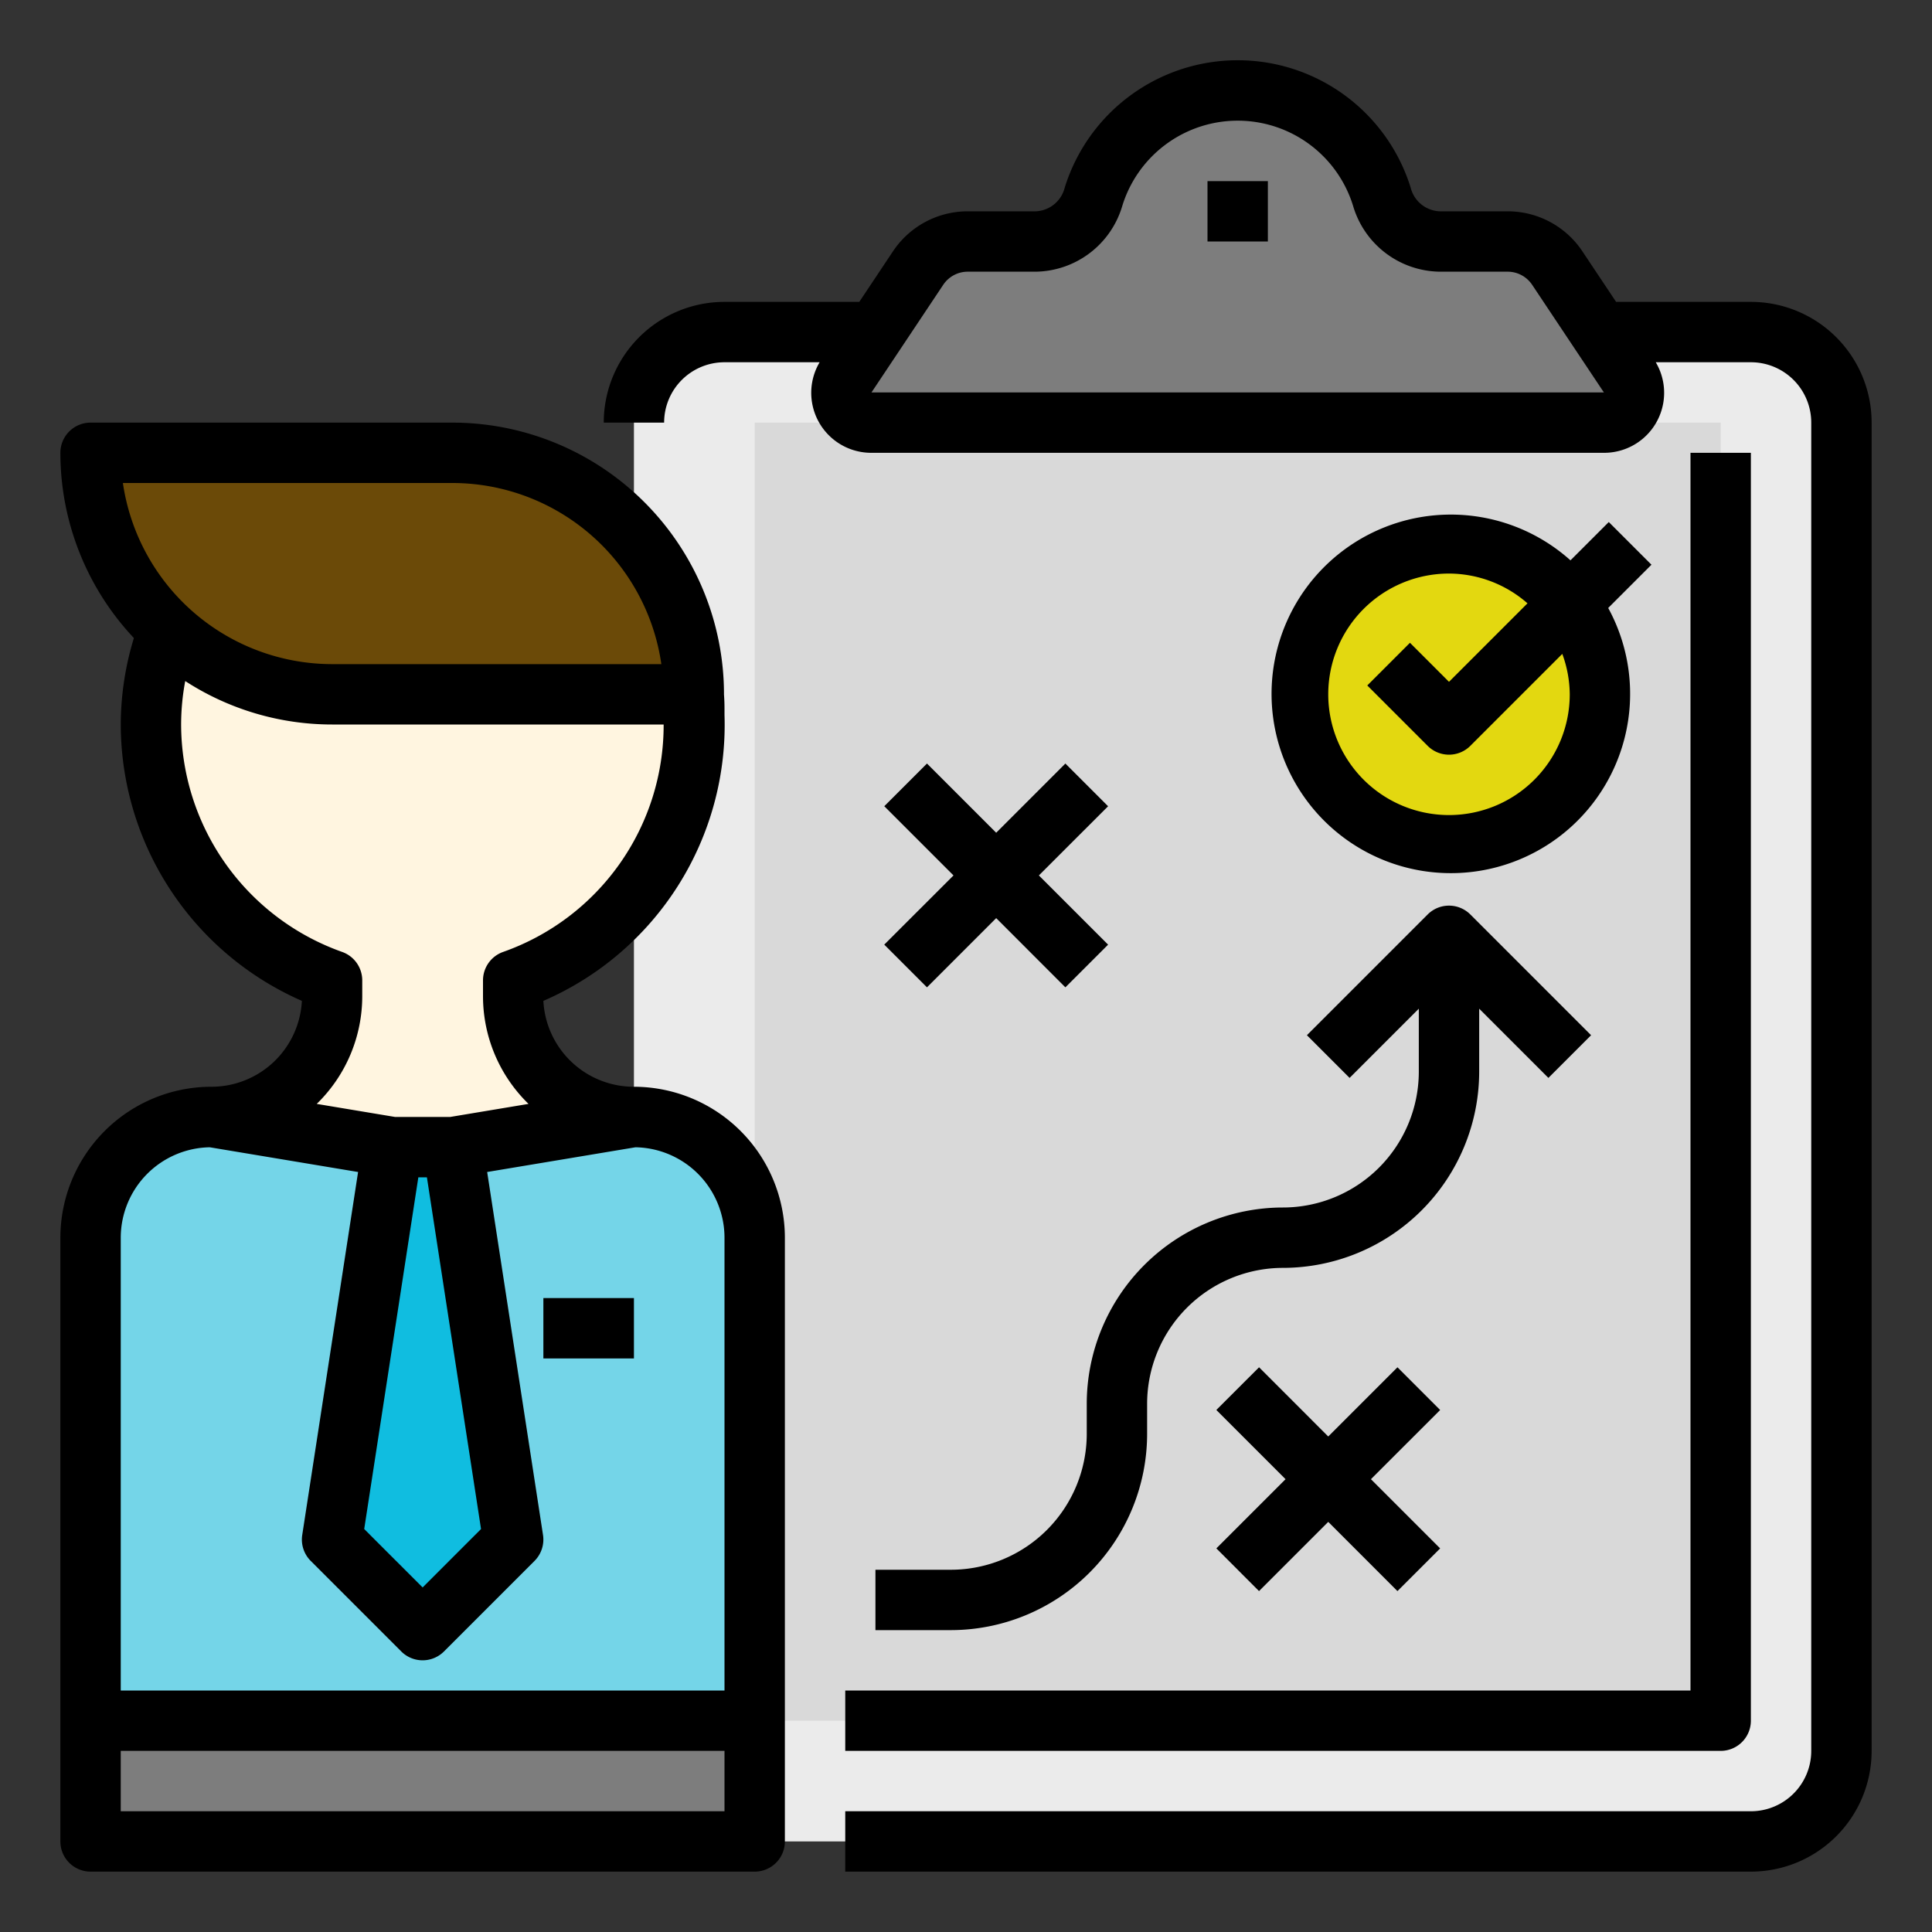
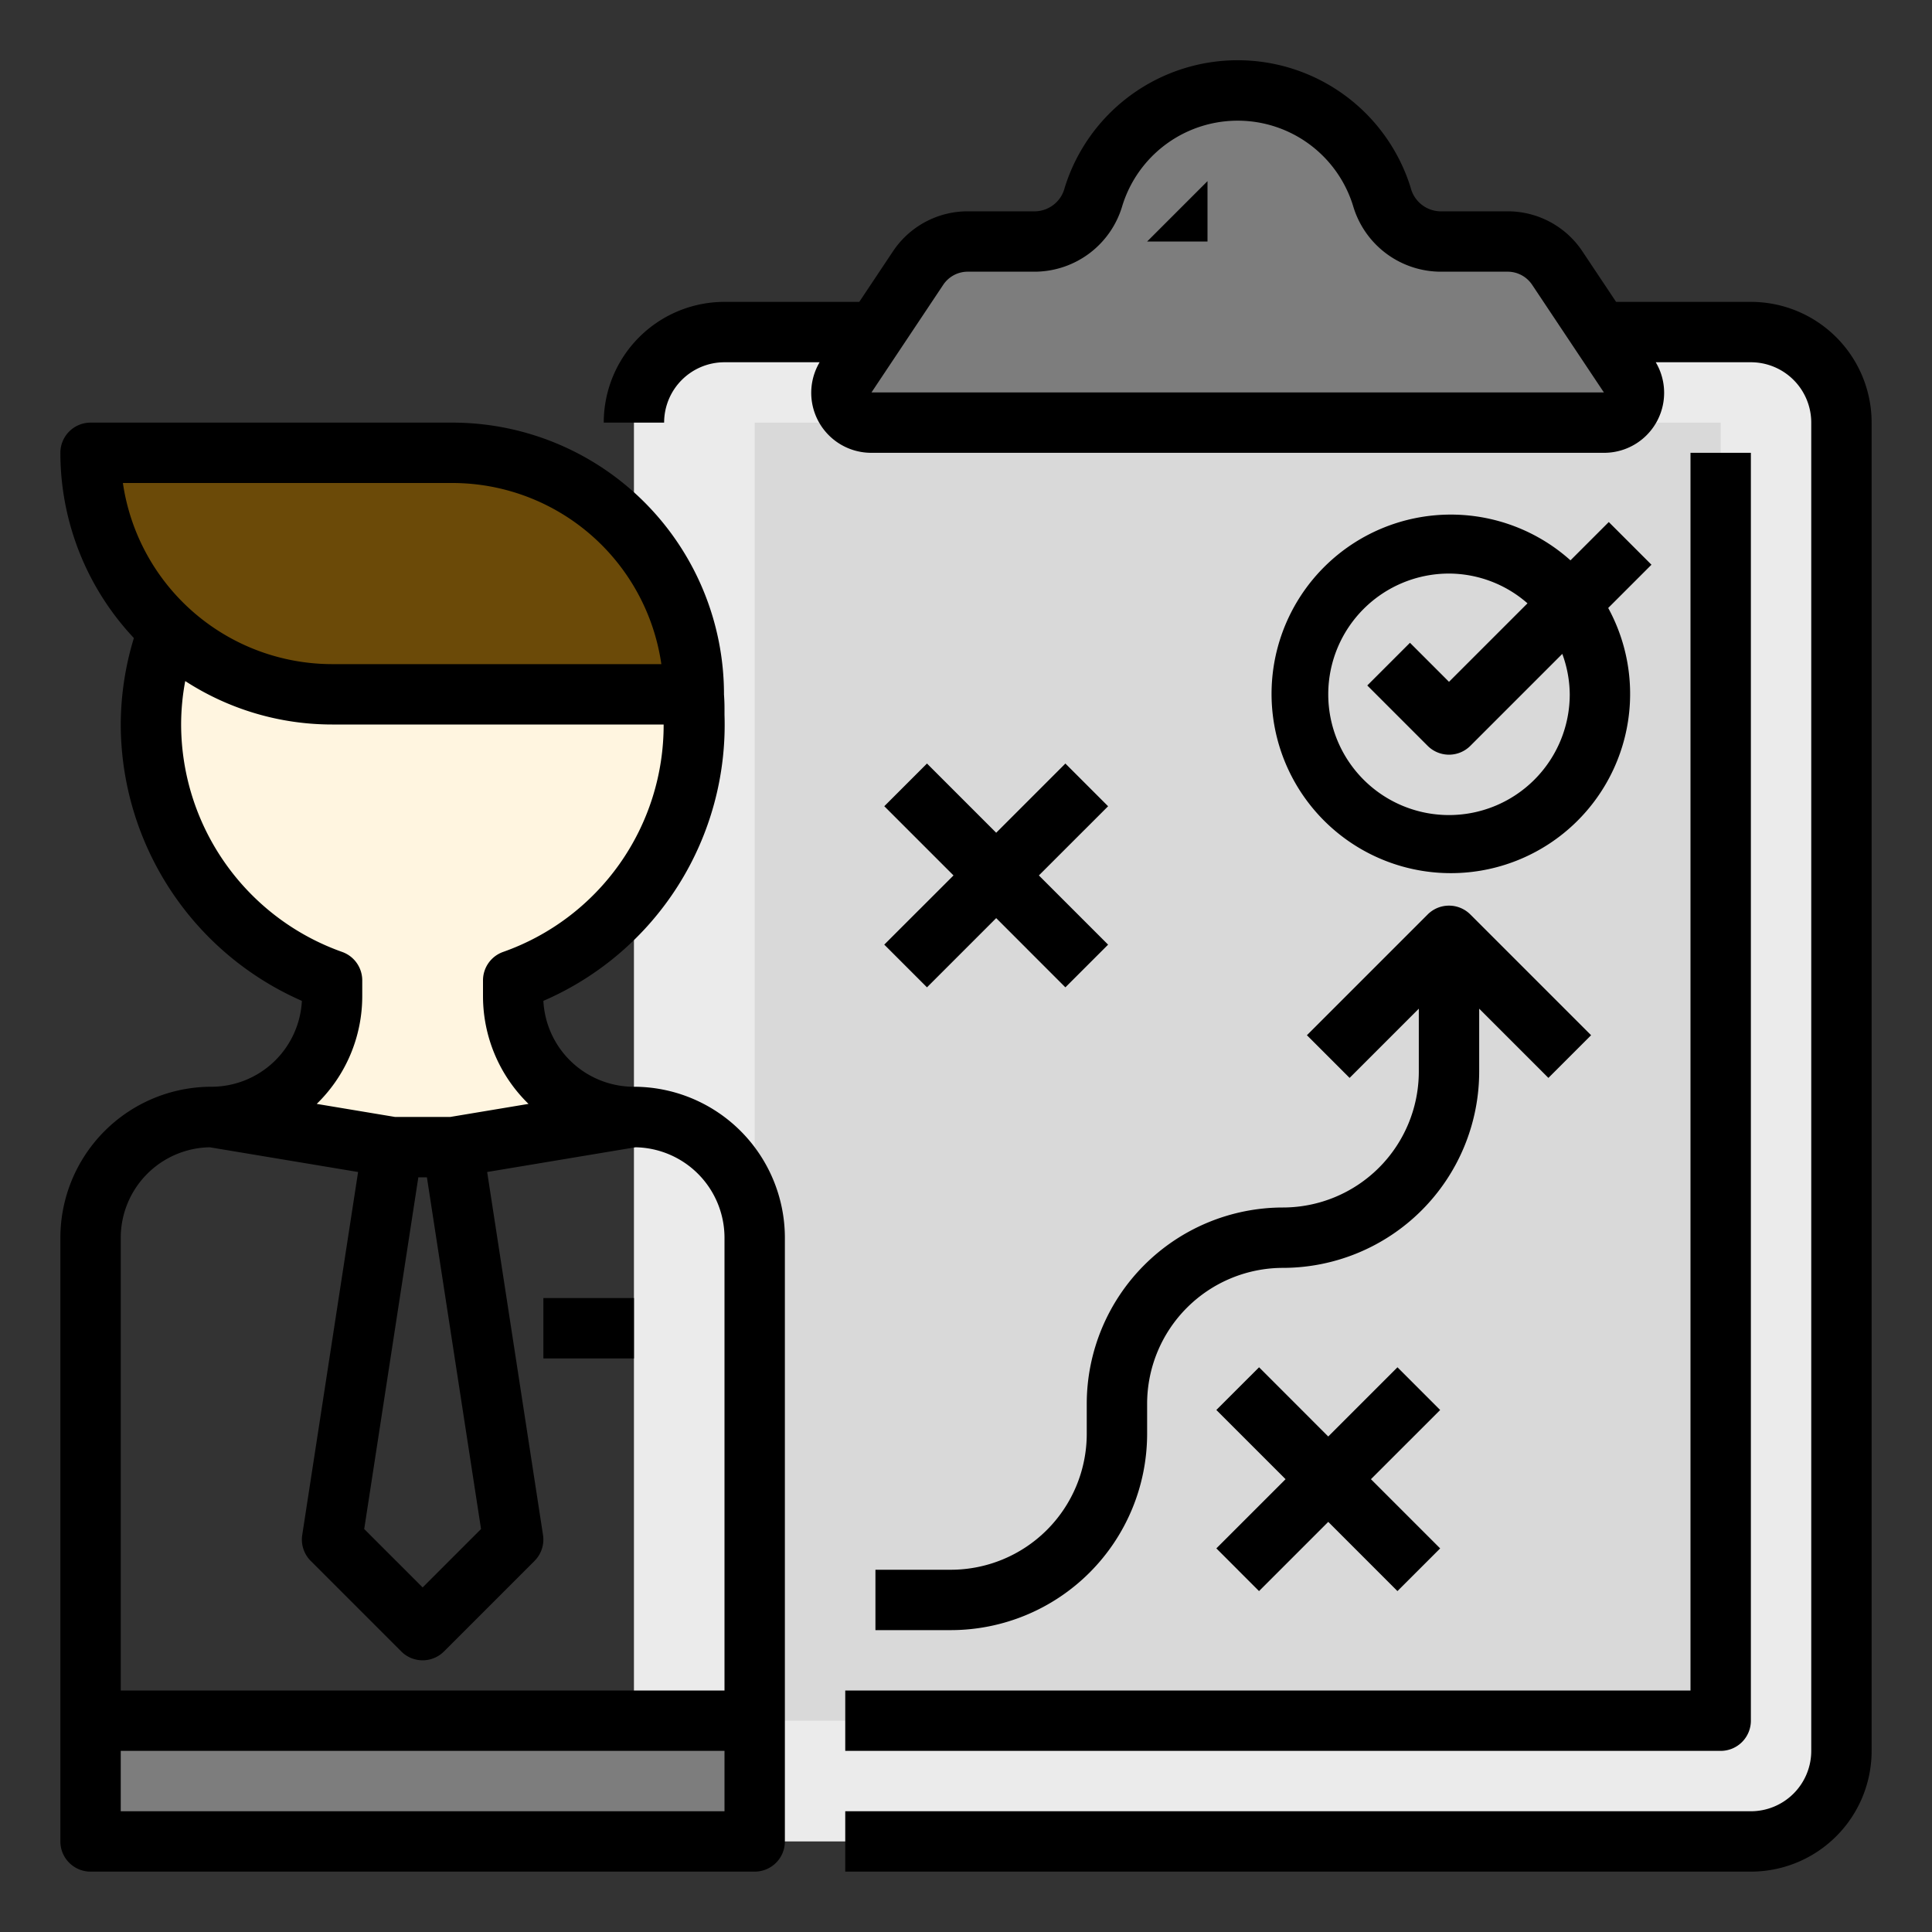
<svg xmlns="http://www.w3.org/2000/svg" viewBox="0 0 64 64" width="512" height="512">
  <rect x="0" y="0" width="64" height="64" fill="#333333" stroke="none" />
  <rect fill="#ebebeb" height="50" rx="3" width="40" x="21" y="11" />
  <path d="m25 14h32v43h-32z" fill="#d9d9d9" />
  <path d="m3 57h22v4h-22z" fill="#7d7d7d" />
  <path d="m15 38 6-1a4 4 0 0 1 -4-4v-.523a8.994 8.994 0 0 0 6-8.765c-.007-.24.011-.476-.016-.712h-11.984a7.966 7.966 0 0 1 -5.427-2.134 8.961 8.961 0 0 0 5.427 11.611v.523a4 4 0 0 1 -4 4l6 1z" fill="#fff5e0" />
-   <path d="m21 37-6 1 2 13-3 3-3-3 2-13-6-1a4 4 0 0 0 -4 4v16h22v-16a4 4 0 0 0 -4-4z" fill="#74d5e8" />
  <path d="m53.964 12.445-.964-1.445-1.412-2.118a1.981 1.981 0 0 0 -1.648-.882h-2.247a2.034 2.034 0 0 1 -1.918-1.487 5 5 0 0 0 -9.55 0 2.034 2.034 0 0 1 -1.918 1.487h-2.247a1.981 1.981 0 0 0 -1.648.882l-1.412 2.118-.964 1.445a1 1 0 0 0 .833 1.555h24.262a1 1 0 0 0 .833-1.555z" fill="#7d7d7d" />
-   <path d="m11 51 3 3 3-3-2-13h-2z" fill="#10bde0" />
  <path d="m22.979 23a7.982 7.982 0 0 0 -7.979-8h-12a7.97 7.97 0 0 0 2.573 5.866 7.966 7.966 0 0 0 5.427 2.134z" fill="#6b4a08" />
-   <circle cx="48" cy="23" fill="#e3d810" r="5" />
  <path d="m3 62h22a1 1 0 0 0 1-1v-20a5.006 5.006 0 0 0 -5-5 3 3 0 0 1 -3-2.845 9.964 9.964 0 0 0 6-9.475v-.223c0-.15-.006-.3-.017-.448v-.009a9 9 0 0 0 -8.983-9h-12a1 1 0 0 0 -1 1 8.958 8.958 0 0 0 2.435 6.136 9.879 9.879 0 0 0 -.435 2.864 10.016 10.016 0 0 0 6 9.155 3 3 0 0 1 -3 2.845 5.006 5.006 0 0 0 -5 5v20a1 1 0 0 0 1 1zm1-2v-2h20v2zm11-44a7 7 0 0 1 6.908 6h-10.908a7.011 7.011 0 0 1 -6.929-6zm-9 8a7.835 7.835 0 0 1 .136-1.439 8.943 8.943 0 0 0 4.864 1.439h10.984a7.965 7.965 0 0 1 -5.318 7.534 1 1 0 0 0 -.666.943v.523a4.978 4.978 0 0 0 1.508 3.568l-2.591.432h-1.834l-2.591-.432a4.978 4.978 0 0 0 1.508-3.568v-.523a1 1 0 0 0 -.666-.943 8.01 8.01 0 0 1 -5.334-7.534zm7.858 15h.284l1.793 11.651-1.935 1.935-1.935-1.935zm-6.909-.995 4.913.819-1.85 12.024a1 1 0 0 0 .281.859l3 3a1 1 0 0 0 1.414 0l3-3a1 1 0 0 0 .281-.859l-1.85-12.024 4.913-.819a3 3 0 0 1 2.949 2.995v15h-20v-15a3 3 0 0 1 2.949-2.995z" />
  <path d="m24 12h3.151a1.987 1.987 0 0 0 1.718 3h24.262a1.987 1.987 0 0 0 1.718-3h3.151a2 2 0 0 1 2 2v44a2 2 0 0 1 -2 2h-30v2h30a4 4 0 0 0 4-4v-44a4 4 0 0 0 -4-4h-4.465l-1.115-1.673a2.974 2.974 0 0 0 -2.48-1.327h-2.247a1.034 1.034 0 0 1 -.963-.784 6 6 0 0 0 -11.46 0 1.034 1.034 0 0 1 -.963.784h-2.247a2.974 2.974 0 0 0 -2.48 1.327l-1.115 1.673h-4.465a4 4 0 0 0 -4 4h2a2 2 0 0 1 2-2zm7.244-2.563a.977.977 0 0 1 .816-.437h2.247a3.035 3.035 0 0 0 2.873-2.189 4 4 0 0 1 7.64 0 3.035 3.035 0 0 0 2.873 2.189h2.247a.977.977 0 0 1 .816.437l2.375 3.563h-24.262z" />
-   <path d="m40 6h2v2h-2z" />
+   <path d="m40 6v2h-2z" />
  <path d="m30.707 32.707 2.293-2.293 2.292 2.293 1.415-1.414-2.293-2.293 2.293-2.292-1.415-1.415-2.292 2.293-2.293-2.293-1.414 1.414 2.293 2.293-2.294 2.292z" />
  <path d="m46.293 45.293-2.293 2.293-2.292-2.293-1.415 1.414 2.293 2.293-2.293 2.292 1.414 1.415 2.293-2.293 2.292 2.293 1.415-1.414-2.293-2.293 2.293-2.292z" />
  <path d="m29 54h2.5a6.508 6.508 0 0 0 6.5-6.5v-1a4.505 4.505 0 0 1 4.5-4.5 6.508 6.508 0 0 0 6.5-6.5v-2.086l2.293 2.293 1.414-1.414-4-4a1 1 0 0 0 -1.414 0l-4 4 1.414 1.414 2.293-2.293v2.086a4.505 4.505 0 0 1 -4.5 4.5 6.508 6.508 0 0 0 -6.5 6.5v1a4.505 4.505 0 0 1 -4.5 4.5h-2.5z" />
  <path d="m53.293 17.293-1.269 1.269a5.939 5.939 0 1 0 1.25 1.578l1.433-1.433zm-1.293 5.707a4 4 0 1 1 -4-4 3.963 3.963 0 0 1 2.6.986l-2.6 2.6-1.293-1.293-1.414 1.414 2 2a1 1 0 0 0 1.414 0l3.046-3.046a3.971 3.971 0 0 1 .247 1.339z" />
  <path d="m18 43h3v2h-3z" />
  <path d="m28 58h29a1 1 0 0 0 1-1v-42h-2v41h-28z" />
</svg>